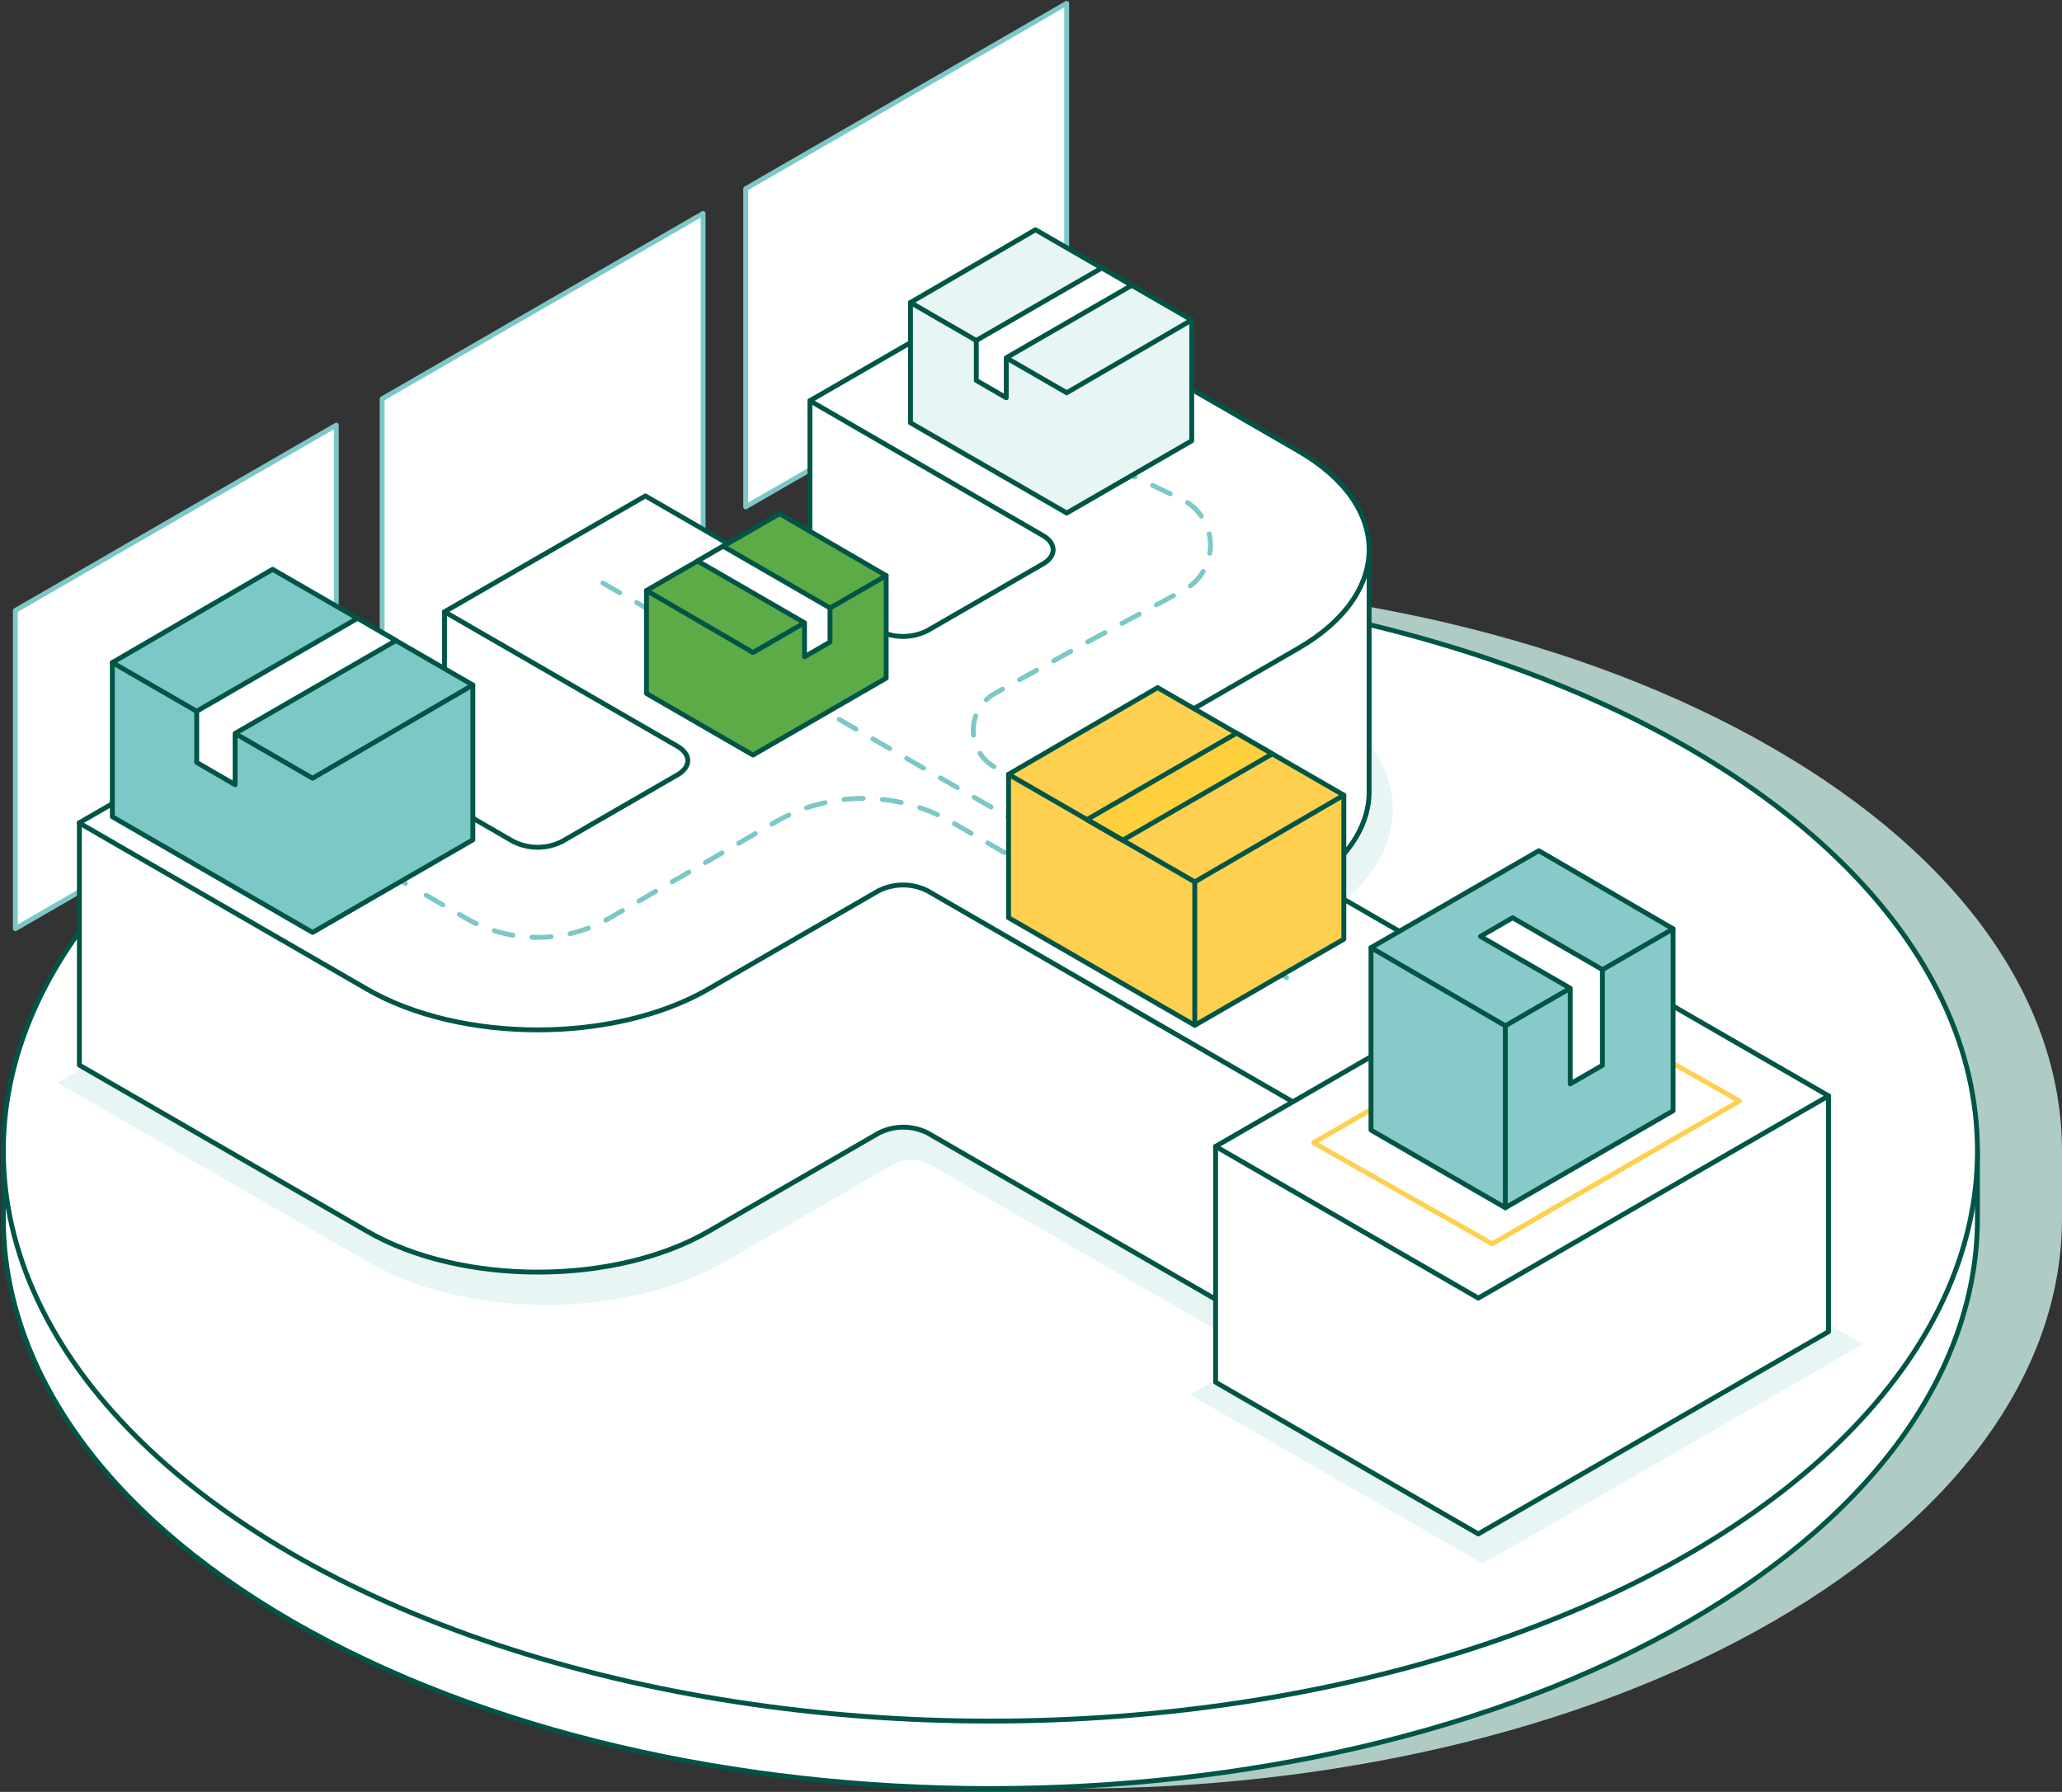
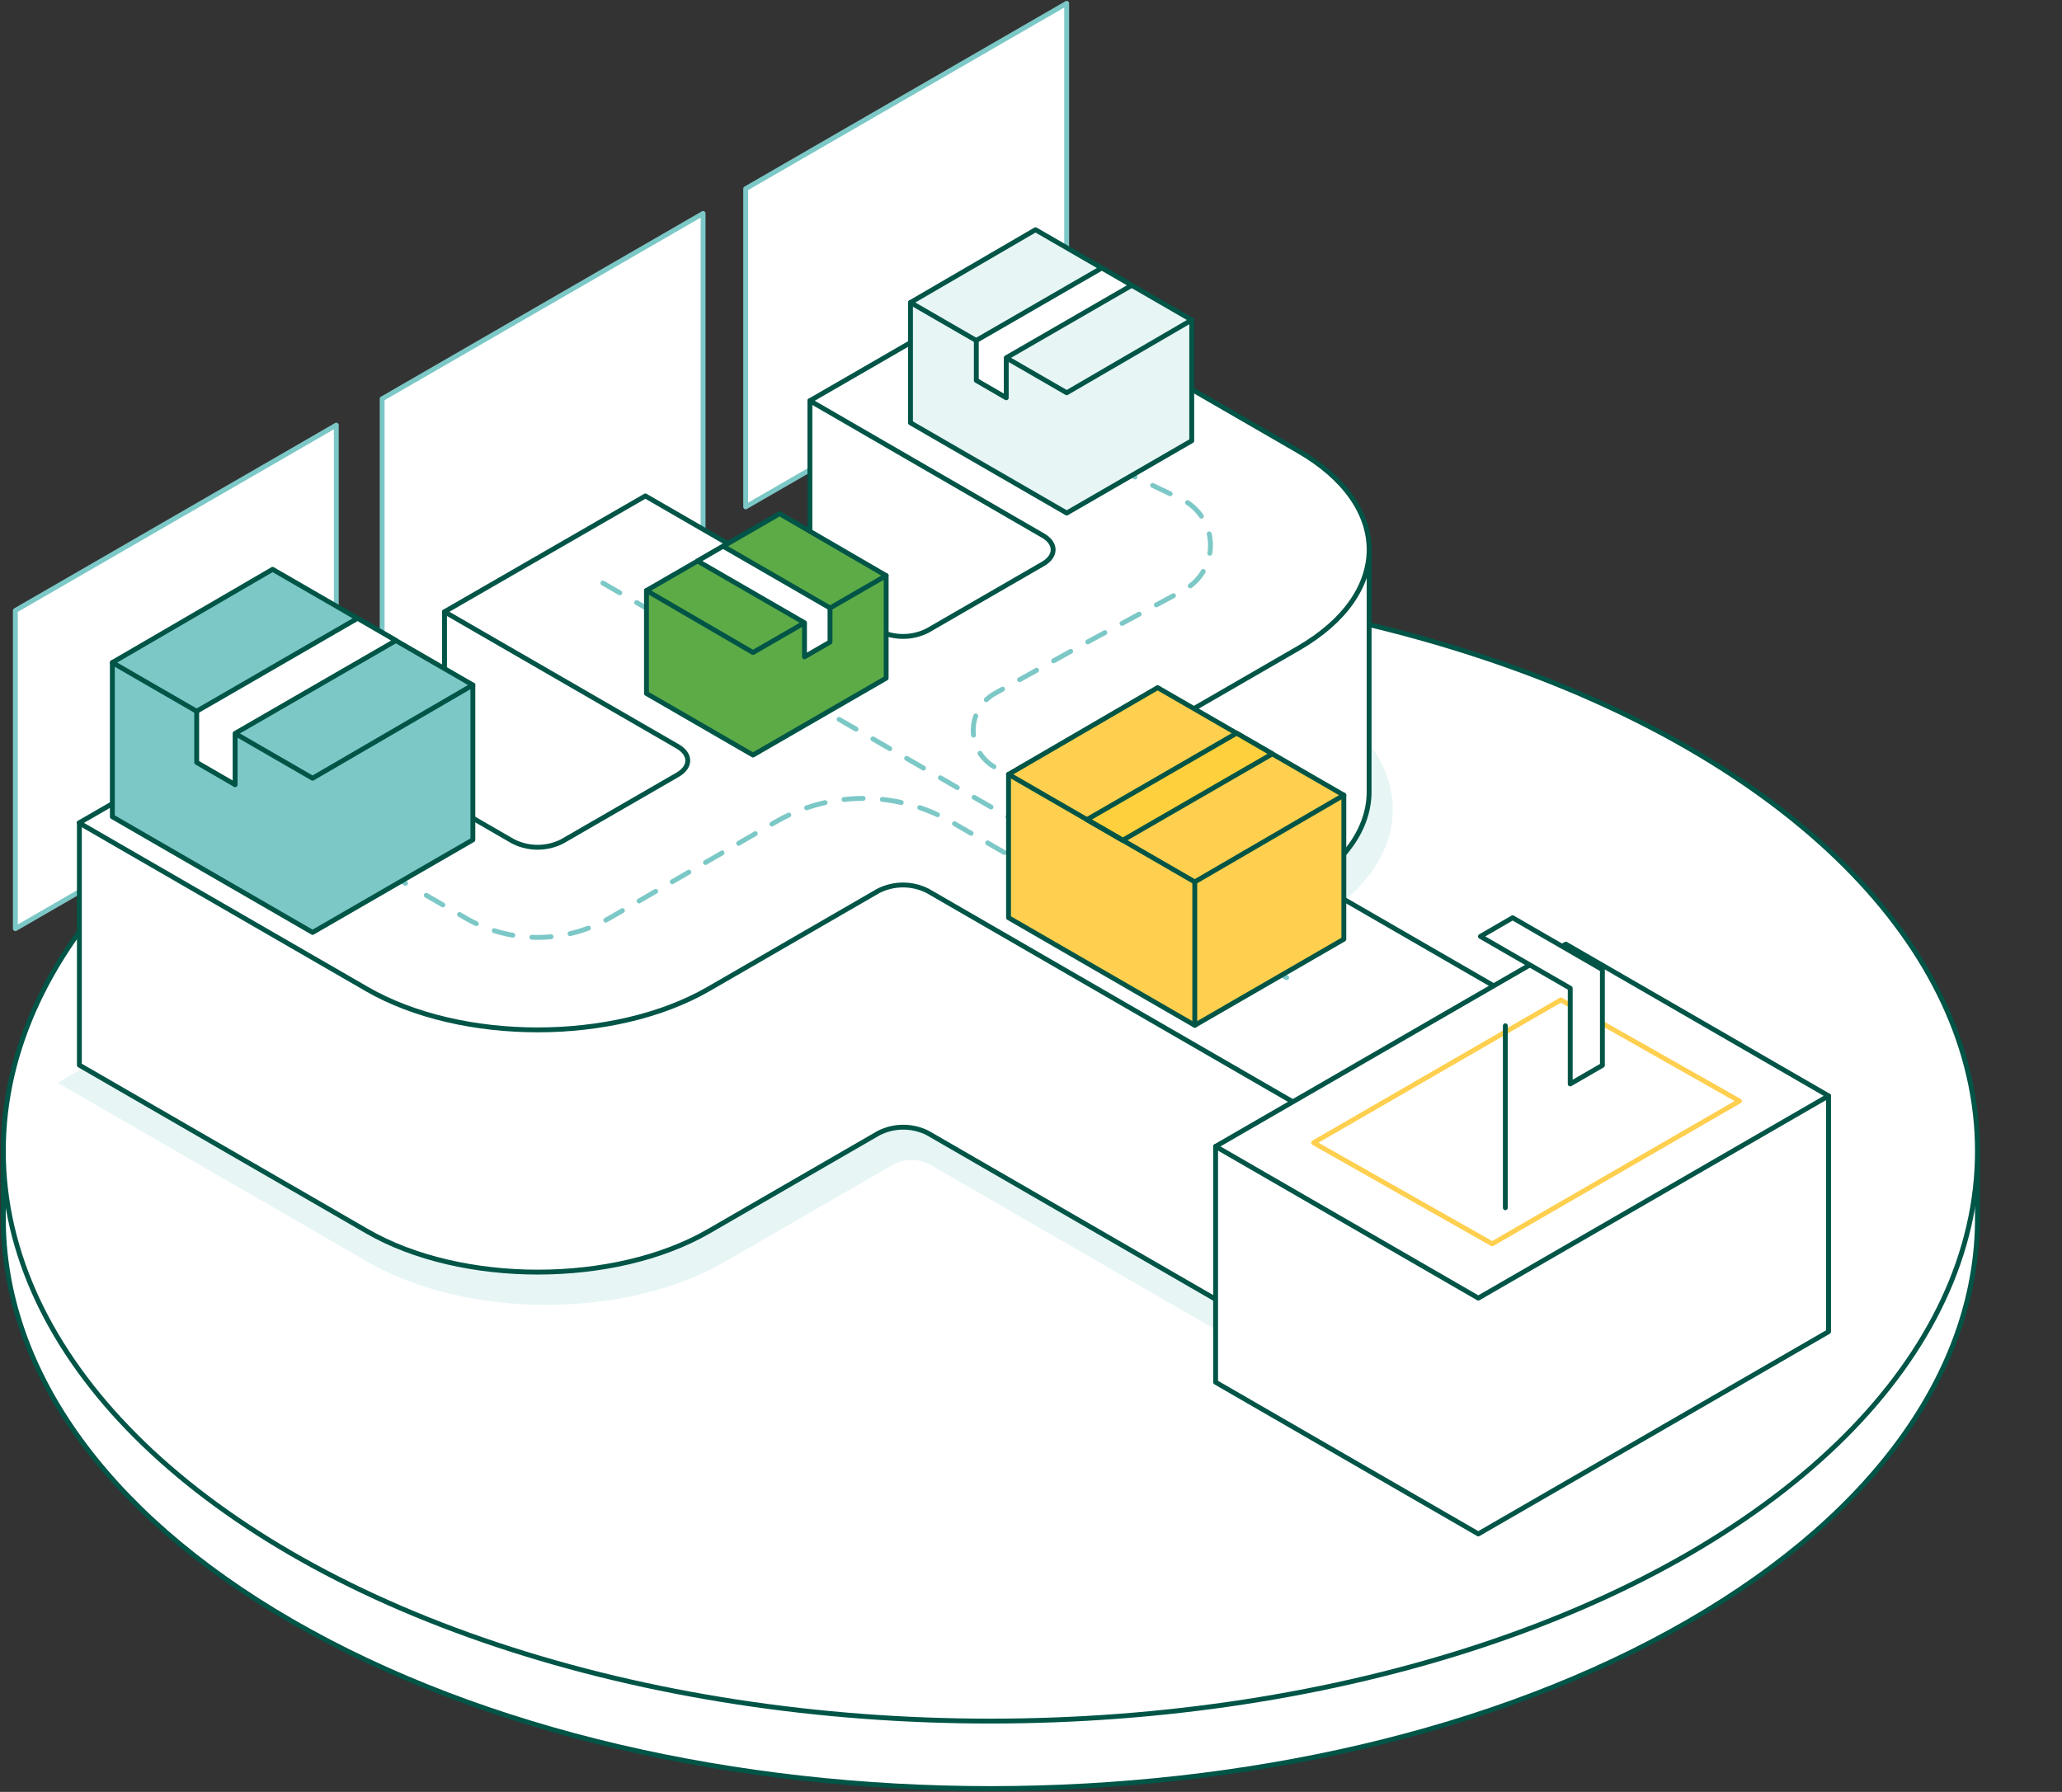
<svg xmlns="http://www.w3.org/2000/svg" width="619px" height="538px" viewBox="0 0 619 538" version="1.1">
  <rect x="0" y="0" width="619" height="538" fill="#333333" stroke="none" />
  <title>04_Health plan for future</title>
  <g id="Overview-Page" stroke="none" stroke-width="1" fill="none" fill-rule="evenodd">
    <g id="Desktop---Meraki-Health---Overview_2" transform="translate(-820, -3245)">
      <g id="04_Health-plan-for-future" transform="translate(821, 3246)">
        <g id="Group" transform="translate(0, 173.432)" fill-rule="nonzero">
-           <path d="M531.142,50.129 C415.42,-16.71 227.82,-16.71 112.098,50.129 C52.79,84.418 23.896,129.66 25.46,174.594 C25.386,174.594 25.386,191.41 25.386,191.41 C25.386,235.204 54.324,279.012 112.171,312.439 C227.893,379.278 415.493,379.278 531.215,312.439 C589.077,279.012 618,235.204 618,191.41 L618,171.158 C617.985,127.35 589.062,83.556 531.142,50.129 Z" id="Path" fill="#AECBC5" />
          <path d="M0,174.594 L0,191.41 C0,235.204 28.923,279.012 86.785,312.439 C202.507,379.278 390.107,379.278 505.829,312.439 C563.676,279.012 592.614,235.204 592.614,191.41 L592.614,171.158 L0,174.594 Z" id="Path" stroke="#005547" stroke-width="1.462" fill="#FFFFFF" stroke-linecap="round" stroke-linejoin="round" />
          <ellipse id="Oval" stroke="#005547" stroke-width="1.462" fill="#FFFFFF" stroke-linecap="round" stroke-linejoin="round" cx="296.307" cy="171.158" rx="296.307" ry="171.154" />
        </g>
        <g id="Group" transform="translate(3.61, 0)">
          <polygon id="Path" stroke="#7CC8C7" stroke-width="1.462" fill="#FFFFFF" fill-rule="nonzero" stroke-linecap="round" stroke-linejoin="round" points="96.343 222.172 96.343 126.644 0 182.297 0 277.824" />
          <polygon id="Path" stroke="#7CC8C7" stroke-width="1.462" fill="#FFFFFF" fill-rule="nonzero" stroke-linecap="round" stroke-linejoin="round" points="206.453 158.608 206.453 63.081 110.11 118.733 110.11 214.261" />
          <polygon id="Path" stroke="#7CC8C7" stroke-width="1.462" fill="#FFFFFF" fill-rule="nonzero" stroke-linecap="round" stroke-linejoin="round" points="315.599 95.528 315.599 0 219.241 55.653 219.241 151.18" />
          <g transform="translate(12.686, 84.488)" id="Path">
            <path d="M261.464,263.933 C258.228,262.393 254.47,262.393 251.234,263.933 L200.212,293.397 C185.846,301.703 166.817,306.279 146.663,306.279 C126.508,306.279 107.494,301.703 93.127,293.397 L0,239.602 L69.334,199.595 L141.562,241.312 C144.799,242.852 148.556,242.852 151.793,241.312 L186.43,221.309 C186.608,221.203 186.779,221.086 186.942,220.958 C186.782,220.831 186.611,220.719 186.43,220.622 L109.686,176.199 L179.021,136.149 L251.234,177.866 C254.466,179.425 258.232,179.425 261.464,177.866 L296.117,157.863 L296.628,157.512 C296.466,157.388 296.295,157.276 296.117,157.175 L219.373,112.884 L288.707,72.834 L377.304,124.012 C392.46,132.785 400.805,144.673 400.805,157.541 C400.805,170.409 392.46,182.326 377.304,191.085 L326.312,220.563 C326.134,220.67 325.963,220.787 325.8,220.914 C325.963,221.042 326.134,221.159 326.312,221.265 L451.256,293.441 L381.849,333.477 L261.464,263.933 Z" fill="#E7F5F5" fill-rule="nonzero" />
            <path d="M372.466,181.887 C386.526,173.772 393.6,163.141 393.702,152.482 L393.702,79.692 L225.833,34.83 L225.833,107.591 L116.146,98.189 L116.146,170.95 L6.533,161.548 L6.533,234.308 L92.879,284.185 C121.203,300.547 167.138,300.547 195.463,284.185 L246.484,254.706 C251.118,252.352 256.597,252.352 261.231,254.706 L379.394,322.964 L439.696,288.148 L439.696,215.387 C435.545,213.033 372.466,181.887 372.466,181.887 Z" stroke="#005547" stroke-width="1.462" fill="#FFFFFF" fill-rule="nonzero" stroke-linecap="round" stroke-linejoin="round" />
            <path d="M225.833,34.83 L295.795,75.305 C299.873,77.659 299.873,81.476 295.795,83.83 L261.157,103.833 C256.524,106.188 251.045,106.188 246.411,103.833 L176.448,63.417 L116.146,98.189 L186.109,138.605 C190.186,140.959 190.186,144.776 186.109,147.13 L151.471,167.133 C146.837,169.488 141.358,169.488 136.724,167.133 L66.762,126.717 L6.46,161.577 L92.806,211.454 C121.13,227.816 167.065,227.816 195.389,211.454 L246.411,181.975 C251.049,179.637 256.52,179.637 261.157,181.975 L379.321,250.247 L439.623,215.416 L321.445,147.159 C317.382,144.805 317.382,140.989 321.445,138.634 L372.466,109.156 C400.79,92.793 400.79,66.268 372.466,49.906 L286.12,0 L225.833,34.83 Z" stroke="#005547" stroke-width="1.462" fill="#FFFFFF" fill-rule="nonzero" stroke-linecap="round" stroke-linejoin="round" />
            <path d="M281.078,144.703 C277.167,142.383 274.795,138.147 274.862,133.599 C274.928,129.05 277.422,124.885 281.399,122.681 L309.314,107.196 L338.004,91.726 C343.099,88.988 346.221,83.613 346.076,77.828 C345.93,72.043 342.543,66.832 337.317,64.353 L322.453,57.261" stroke="#7CC8C7" stroke-width="1.462" stroke-linecap="round" stroke-linejoin="round" stroke-dasharray="5.849" />
            <g transform="translate(101.911, 154.224)" stroke="#7CC8C7" stroke-linecap="round" stroke-linejoin="round" stroke-width="1.462">
              <line x1="0" y1="24.037" x2="2.528" y2="25.5" />
              <path d="M8.754,29.097 L21.294,36.335 C34.294,43.53 50.079,43.53 63.079,36.335 L113.574,7.09 C129.934,-2.363 150.092,-2.363 166.452,7.09 L250.021,55.446" stroke-dasharray="5.761" />
              <line x1="253.134" y1="57.288" x2="255.677" y2="58.751" />
            </g>
            <line x1="163.689" y1="89.576" x2="368.958" y2="208.047" stroke="#7CC8C7" stroke-width="1.462" stroke-linecap="round" stroke-linejoin="round" stroke-dasharray="5.849" />
-             <line x1="379.321" y1="250.217" x2="379.321" y2="322.964" stroke="#005547" stroke-width="1.462" stroke-linecap="round" stroke-linejoin="round" />
            <g transform="translate(339.918, 197.986)" fill-rule="nonzero">
-               <polygon fill="#E7F5F5" points="0 135.257 114.188 69.295 202.069 120.064 87.895 186.025" />
              <polygon stroke="#005547" stroke-width="1.462" fill="#FFFFFF" stroke-linecap="round" stroke-linejoin="round" points="191.706 45.549 191.706 116.35 86.565 177.076 7.702 131.528 7.702 60.727" />
              <polygon stroke="#005547" stroke-width="1.462" fill="#FFFFFF" stroke-linecap="round" stroke-linejoin="round" points="191.706 45.549 86.565 106.275 7.702 60.727 112.843 0" />
              <polygon stroke="#FFD04F" stroke-width="1.462" fill="#FFFFFF" stroke-linecap="round" stroke-linejoin="round" points="164.961 47.099 111.353 16.743 37.122 59.615 90.731 89.971" />
            </g>
          </g>
        </g>
        <g id="Group" transform="translate(193.066, 153.227)" fill-rule="nonzero" stroke="#005547" stroke-linecap="round" stroke-linejoin="round" stroke-width="1.462">
          <g fill="#5DAB47" id="Path">
            <polygon points="0 23.074 0 53.986 31.978 72.468 71.95 49.38 71.95 18.6" />
            <polygon points="0 23.074 31.978 41.688 71.95 18.6 39.958 0" />
          </g>
          <polygon id="Path" fill="#FFFFFF" points="23.004 9.768 15.346 14.213 47.441 32.754 47.441 42.975 55.099 38.544 55.099 28.309" />
        </g>
        <g id="Group" transform="translate(272.323, 67.979)" fill-rule="nonzero" stroke="#005547" stroke-linecap="round" stroke-linejoin="round" stroke-width="1.462">
          <g fill="#E7F5F5" id="Path">
            <polygon points="84.432 27.095 84.432 63.359 46.9 85.058 0 57.963 0 21.846" />
            <polygon points="84.432 27.095 46.9 48.941 0 21.846 37.532 0" />
          </g>
          <polygon id="Path" fill="#FFFFFF" points="57.437 11.479 66.426 16.684 28.748 38.442 28.748 50.447 19.76 45.242 19.76 33.237" />
        </g>
        <g id="Group" transform="translate(32.723, 169.941)" fill-rule="nonzero" stroke="#005547" stroke-linecap="round" stroke-linejoin="round" stroke-width="1.462">
          <g fill="#7CC8C7" id="Path">
            <polygon points="108.225 34.728 108.225 81.212 60.112 109.01 0 74.281 0 27.987" />
            <polygon points="108.225 34.728 60.112 62.715 0 27.987 48.113 0" />
          </g>
          <polygon id="Path" fill="#FFFFFF" points="73.616 14.695 85.133 21.378 36.859 49.263 36.859 64.66 25.328 57.978 25.328 42.595" />
        </g>
        <g id="Group" transform="translate(301.758, 205.458)" stroke="#025546" stroke-linecap="round" stroke-linejoin="round" stroke-width="1.462">
          <g id="Path">
            <polygon fill="#FFD04F" fill-rule="nonzero" points="100.654 32.286 100.654 75.524 55.903 101.377 0 69.076 0 26.028" />
            <polygon fill="#FFD04F" fill-rule="nonzero" points="100.654 32.286 55.903 58.328 0 26.028 44.751 0" />
            <line x1="55.903" y1="58.314" x2="55.903" y2="101.377" />
          </g>
          <polygon id="Path" fill="#FED03D" fill-rule="nonzero" points="68.457 13.672 79.185 19.886 34.287 45.812 23.56 39.612" />
          <line x1="34.287" y1="45.812" x2="23.56" y2="39.612" id="Path" />
        </g>
        <g id="Group" transform="translate(410.568, 254.429)" stroke="#025546" stroke-linecap="round" stroke-linejoin="round" stroke-width="1.462">
          <g id="Path">
-             <polygon fill="#88CAC9" fill-rule="nonzero" points="0 29.098 0 83.874 40.323 107.182 90.687 78.069 90.687 23.454" />
-             <polygon fill="#88CAC9" fill-rule="nonzero" points="0 29.098 40.323 52.553 90.687 23.454 50.378 0" />
            <line x1="40.323" y1="52.553" x2="40.323" y2="107.182" />
          </g>
          <polygon id="Path" fill="#FFFFFF" fill-rule="nonzero" points="42.515 20.12 32.855 25.721 59.805 41.279 59.805 70.012 69.466 64.426 69.466 35.693" />
        </g>
      </g>
    </g>
  </g>
</svg>